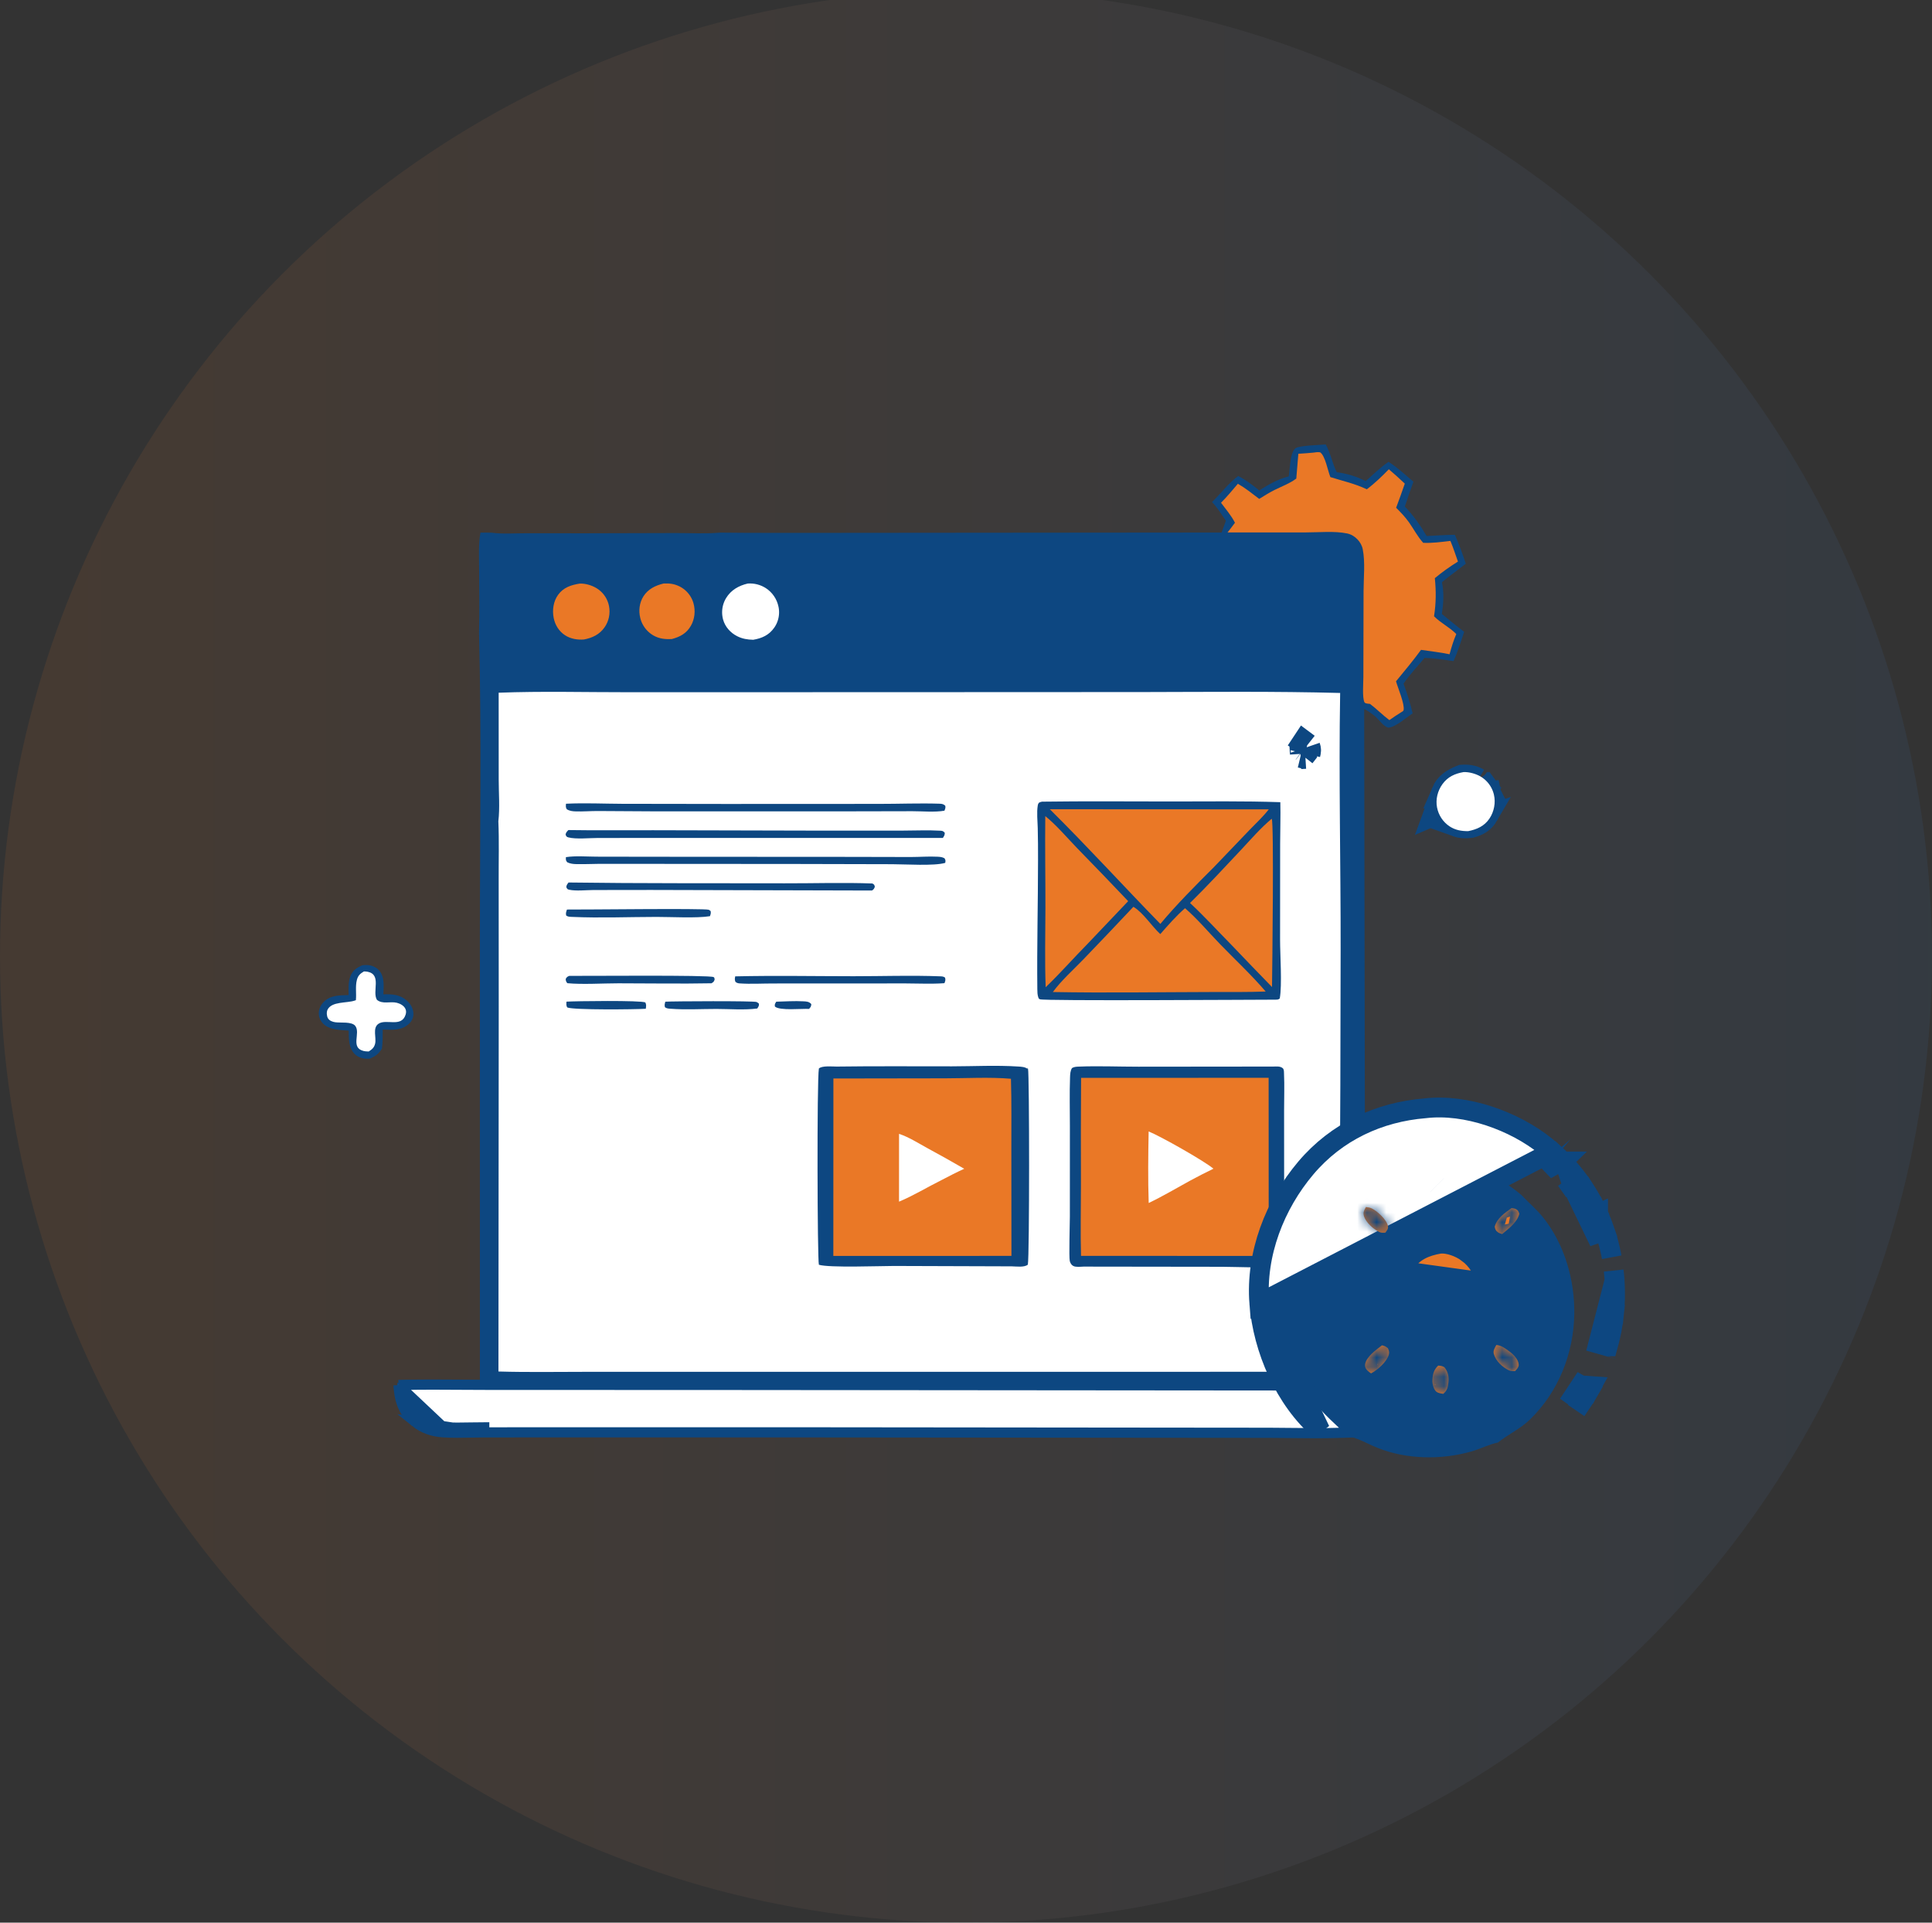
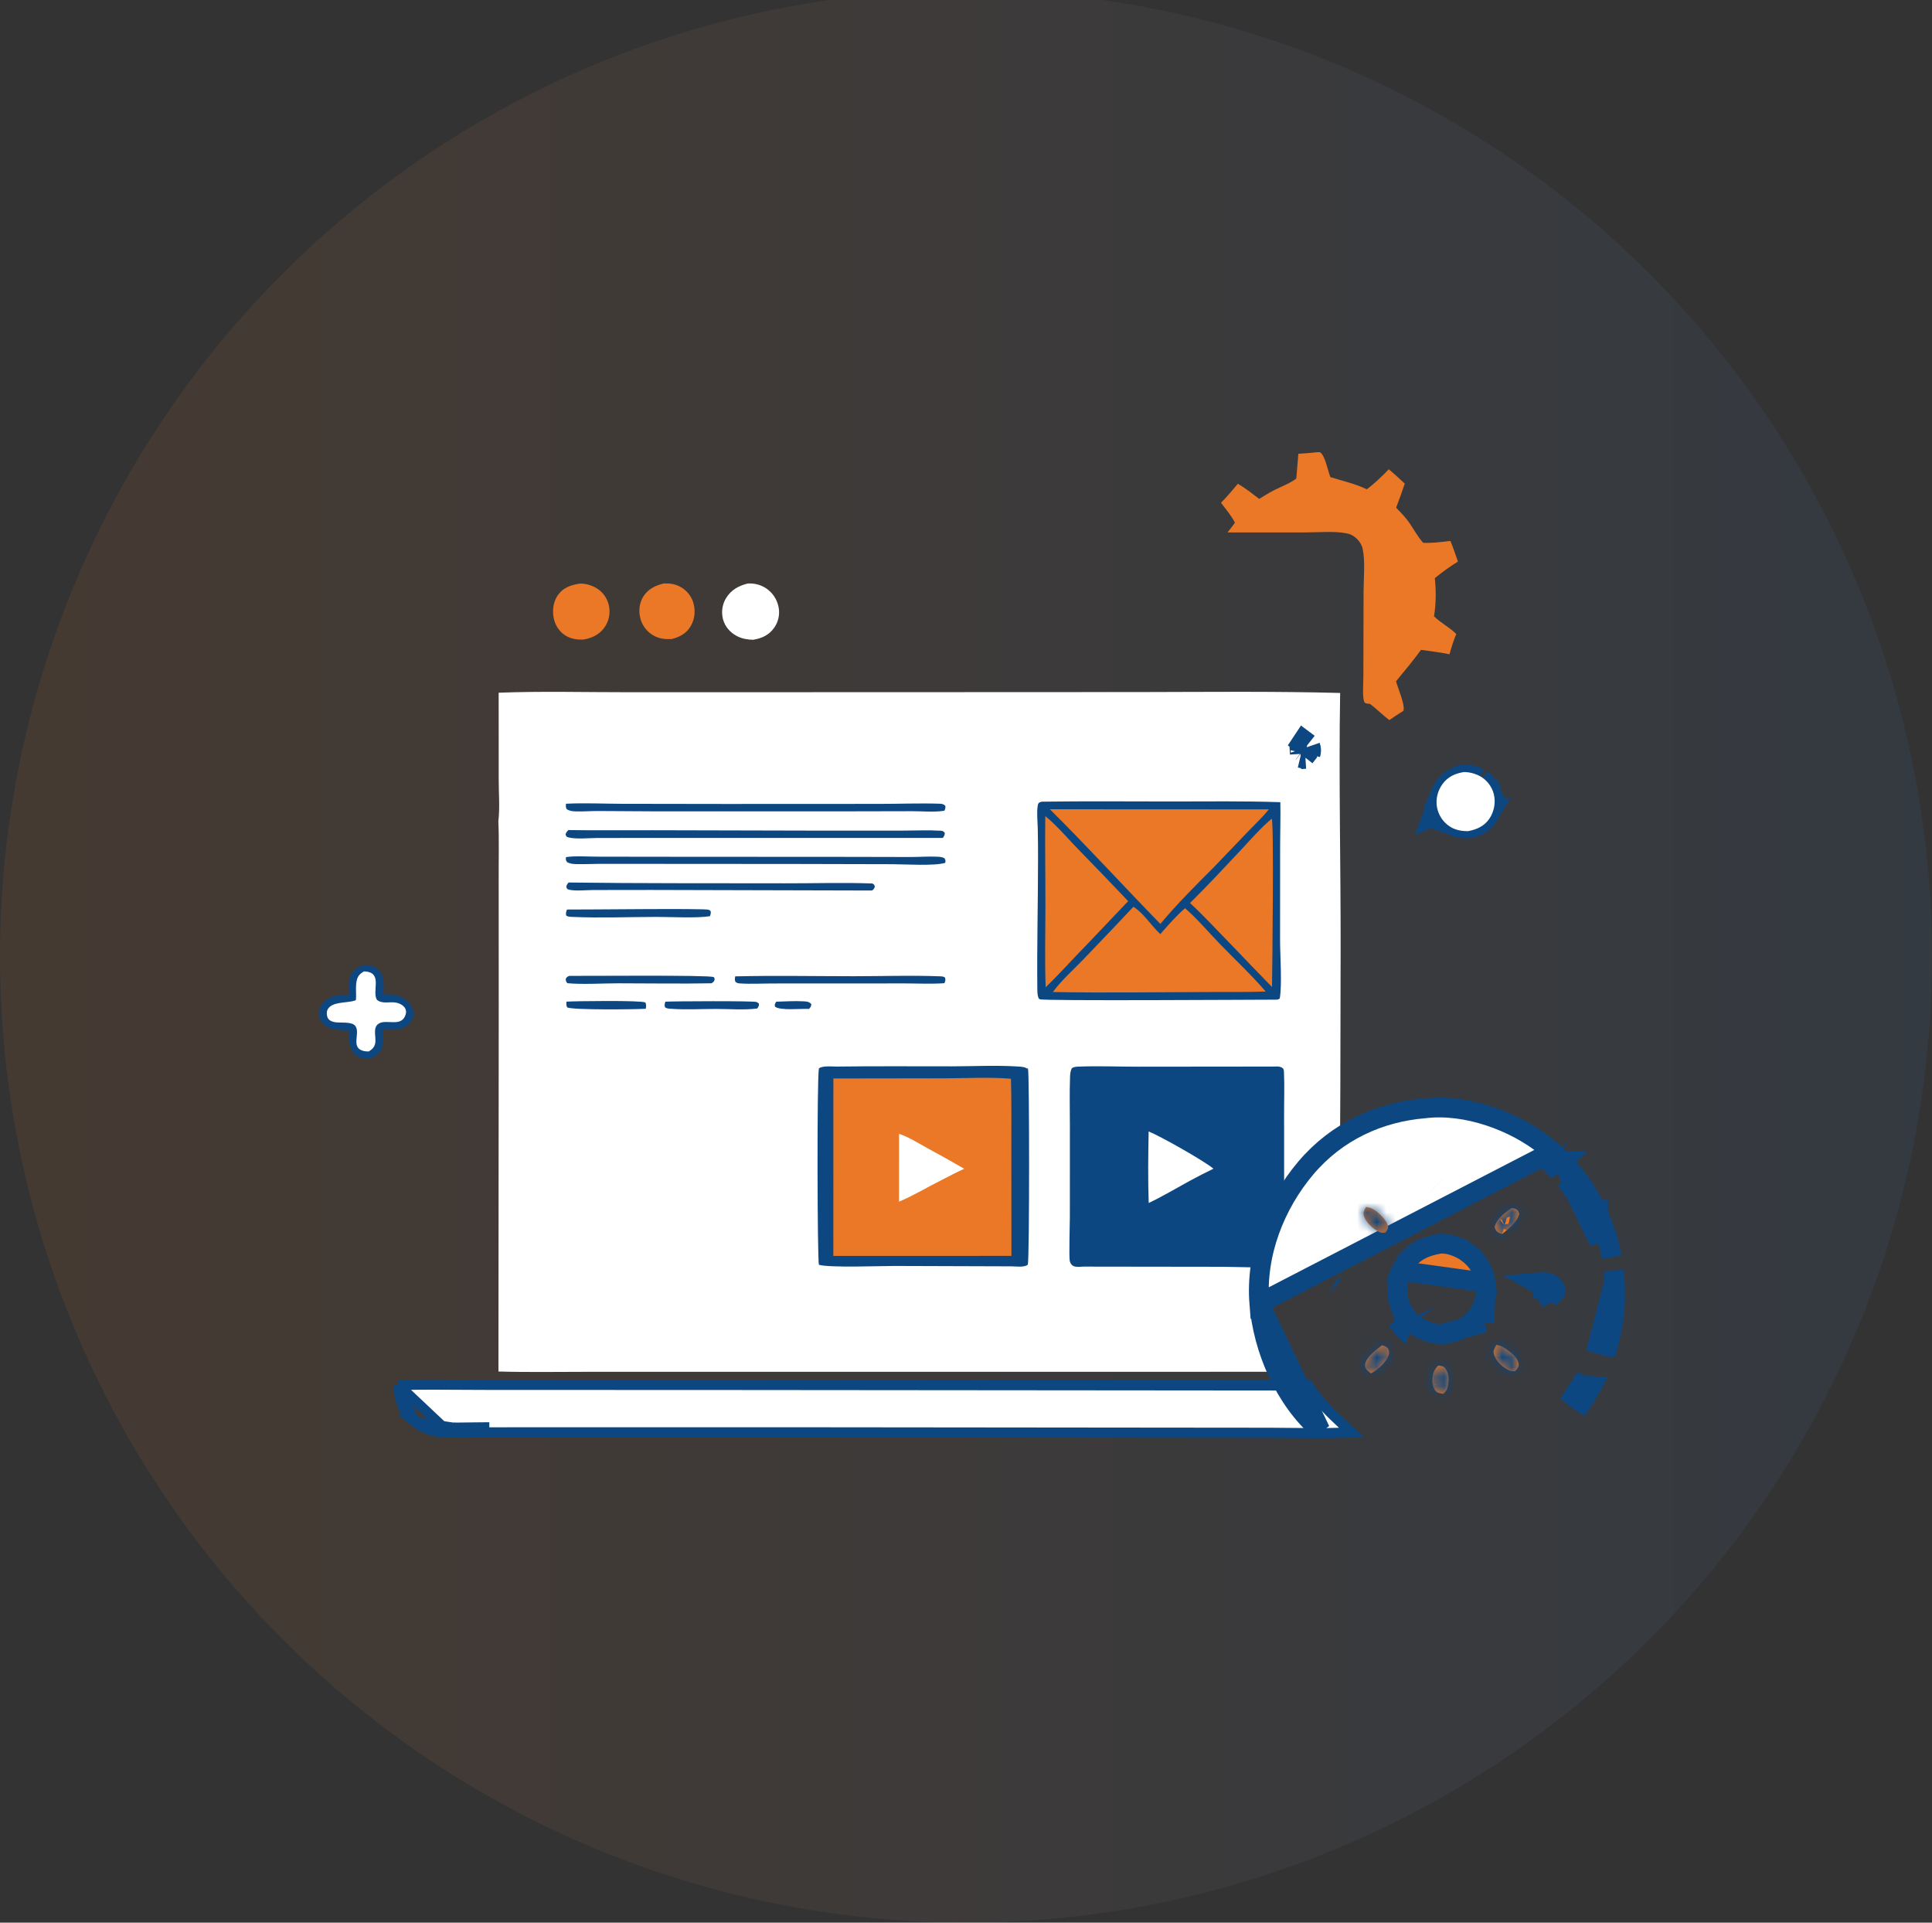
<svg xmlns="http://www.w3.org/2000/svg" width="200" height="199" viewBox="0 0 200 199" fill="none">
  <rect x="0" y="0" width="200" height="199" fill="#333333" stroke="none" />
  <circle cx="100" cy="99" r="100" fill="url(#paint0_linear_213_12649)" fill-opacity="0.1" />
  <path d="M37.522 99.907C37.692 99.894 37.865 99.88 38.036 99.888C38.459 99.907 38.935 100.1 39.222 100.417C39.835 101.093 39.717 102.081 39.685 102.918C40.59 102.883 41.428 102.944 42.137 103.584C42.513 103.923 42.785 104.403 42.798 104.917C42.807 105.299 42.65 105.661 42.378 105.927C41.587 106.7 40.624 106.592 39.62 106.568C39.618 107.232 39.622 107.89 39.536 108.55C39.165 109.098 38.905 109.3 38.297 109.575C38.244 109.578 38.191 109.583 38.137 109.586C37.646 109.609 37.091 109.465 36.734 109.113C36.09 108.479 36.104 107.508 36.102 106.672C35.285 106.603 34.264 106.619 33.597 106.083C33.256 105.808 33.024 105.401 33.002 104.959C32.98 104.524 33.156 104.094 33.446 103.774C34.146 103 35.127 103.019 36.085 102.995C36.085 102.341 36.035 101.634 36.284 101.016C36.525 100.416 36.95 100.151 37.522 99.907Z" fill="#0D4781" />
  <path d="M37.674 100.547C37.806 100.552 37.944 100.556 38.074 100.584C39.536 100.897 38.503 102.64 39.02 103.488C39.61 103.973 40.391 103.622 41.08 103.793C41.419 103.877 41.791 104.073 41.957 104.396C42.063 104.601 42.054 104.815 41.986 105.029C41.548 106.4 39.94 105.397 39.151 105.987C38.553 106.434 38.977 107.396 38.833 108.017C38.737 108.43 38.511 108.618 38.165 108.835C37.983 108.826 37.792 108.822 37.615 108.775C36.252 108.42 37.351 106.926 36.778 106.186C36.416 105.719 35.269 105.888 34.712 105.808C34.422 105.767 34.101 105.656 33.946 105.388C33.815 105.162 33.789 104.754 33.904 104.515C34.334 103.624 35.914 103.852 36.741 103.559C36.775 103.547 36.808 103.534 36.841 103.522C36.911 102.831 36.768 102.097 36.946 101.422C37.067 100.969 37.282 100.781 37.674 100.547Z" fill="white" />
  <path d="M153.764 81.118L153.763 81.117C153.731 81.082 153.697 81.047 153.663 81.013C153.629 80.979 153.594 80.946 153.558 80.913C153.522 80.881 153.485 80.85 153.448 80.819C153.41 80.788 153.371 80.758 153.332 80.729L153.764 81.118ZM153.764 81.118C153.796 81.154 153.827 81.19 153.858 81.228L153.858 81.228M153.764 81.118L153.858 81.228M153.858 81.228C153.889 81.266 153.919 81.304 153.948 81.343L154.792 80.718L153.947 81.342C153.976 81.381 154.004 81.421 154.031 81.461C154.057 81.501 154.083 81.542 154.107 81.584L154.108 81.584M153.858 81.228L154.108 81.584M154.108 81.584C154.133 81.626 154.156 81.668 154.179 81.711L154.179 81.712M154.108 81.584L154.179 81.712M154.179 81.712C154.202 81.754 154.223 81.797 154.243 81.84L154.244 81.841M154.179 81.712L154.244 81.841M154.244 81.841C154.264 81.885 154.283 81.928 154.301 81.973L154.302 81.975M154.244 81.841L154.302 81.975M154.302 81.975C154.32 82.019 154.337 82.064 154.353 82.109L155.345 81.762M154.302 81.975L155.345 81.762M155.345 81.762L154.353 82.109C154.369 82.154 154.383 82.2 154.397 82.246M155.345 81.762L154.397 82.246M150.805 85.574L150.805 85.574C151.237 85.728 151.694 85.749 152.269 85.68C153.133 85.45 153.667 85.1 154.06 84.425L150.805 85.574ZM150.805 85.574C150.137 85.335 149.572 84.778 149.266 84.069L148.301 84.486M150.805 85.574L148.301 84.486M148.301 84.486L149.266 84.069C148.961 83.364 148.951 82.594 149.243 81.916L148.301 84.486ZM154.397 82.246C154.593 82.921 154.46 83.738 154.06 84.425L154.397 82.246ZM153.09 80.57L153.092 80.57L149.243 81.916C149.604 81.079 150.244 80.627 151.294 80.206C151.949 80.159 152.46 80.236 152.966 80.5C153.008 80.522 153.049 80.545 153.09 80.57Z" fill="#0D4781" stroke="#0D4781" stroke-width="2.102" />
  <path d="M151.509 79.915C152.087 79.892 152.773 80.084 153.268 80.373C153.311 80.398 153.353 80.425 153.394 80.452C153.436 80.479 153.477 80.508 153.517 80.537C153.557 80.566 153.597 80.597 153.635 80.628C153.674 80.66 153.712 80.692 153.749 80.725C153.786 80.758 153.822 80.793 153.857 80.828C153.893 80.863 153.927 80.899 153.96 80.936C153.994 80.973 154.026 81.01 154.058 81.049C154.089 81.087 154.12 81.127 154.149 81.167C154.179 81.207 154.208 81.248 154.235 81.289C154.263 81.331 154.289 81.373 154.314 81.415C154.34 81.458 154.364 81.502 154.387 81.546C154.41 81.59 154.432 81.634 154.453 81.68C154.474 81.725 154.494 81.77 154.513 81.817C154.531 81.863 154.548 81.909 154.565 81.956C154.581 82.003 154.596 82.051 154.61 82.099C154.624 82.147 154.636 82.195 154.648 82.243C154.848 83.074 154.668 84.01 154.192 84.718C153.656 85.519 152.891 85.845 151.982 86.028C151.282 86.03 150.651 85.922 150.055 85.53C149.972 85.474 149.891 85.414 149.814 85.351C149.737 85.287 149.662 85.22 149.592 85.148C149.521 85.077 149.454 85.003 149.39 84.925C149.327 84.848 149.268 84.767 149.212 84.683C149.157 84.6 149.106 84.514 149.059 84.425C149.012 84.336 148.97 84.246 148.932 84.153C148.894 84.06 148.861 83.965 148.833 83.869C148.804 83.773 148.78 83.675 148.762 83.577C148.598 82.742 148.822 81.857 149.316 81.17C149.869 80.401 150.606 80.072 151.509 79.915Z" fill="white" />
-   <path d="M133.409 49.309C133.535 48.606 133.534 46.778 134.129 46.386C134.566 46.1 136.627 46.07 137.238 46C137.744 46.896 137.915 47.943 138.375 48.867C139.496 49.043 140.368 49.286 141.376 49.799C142.15 49.12 142.888 48.384 143.739 47.801C144.653 48.376 145.49 49.161 146.316 49.858C146.012 50.712 145.716 51.569 145.429 52.429C146.336 53.378 147.019 54.357 147.687 55.483C148.655 55.446 149.642 55.352 150.607 55.355C151.045 56.33 151.398 57.33 151.737 58.344C150.927 58.998 150.063 59.585 149.272 60.262C149.499 61.399 149.429 62.408 149.262 63.551C150.028 64.168 150.785 64.809 151.572 65.399C151.232 66.417 150.914 67.449 150.471 68.428C149.484 68.302 148.457 68.111 147.464 68.102C146.76 68.967 145.906 69.839 145.296 70.765C145.667 71.778 145.989 72.786 146.237 73.837C145.592 74.26 144.44 75.287 143.704 75.315C143.199 75.173 142.749 74.479 142.344 74.136C141.994 73.84 141.623 73.599 141.22 73.381L141.299 121.655C144.953 119.967 149.108 119.636 152.924 121.028C154.624 121.647 156.123 122.534 157.507 123.698L157.614 123.811C158.32 124.549 159.08 125.185 159.726 125.99C161.944 128.754 163.019 132.466 162.97 135.978C162.914 140.067 161.33 144.086 158.362 146.943C157.347 147.92 156.132 148.455 155.057 149.311C154.148 149.494 153.219 149.978 152.314 150.235C149.199 151.122 145.6 151.069 142.578 149.85C141.186 149.289 140.166 148.551 138.598 148.555L46.345 148.484C44.823 148.475 43.613 148.252 42.506 147.113C41.395 145.969 41.093 144.682 41.128 143.131C43.97 143.031 46.835 143.111 49.68 143.109L49.677 97.135C49.676 86.588 49.858 76.01 49.588 65.467C49.655 63.316 49.605 61.153 49.599 59.001C49.596 57.726 49.516 56.392 49.734 55.134C50.12 55.118 50.507 55.132 50.893 55.139C52.023 55.289 53.273 55.194 54.416 55.195L60.74 55.198L69.928 55.173C71.449 55.168 73.043 55.264 74.555 55.129C78.284 55.179 82.017 55.144 85.747 55.156L126.456 55.119L126.904 53.902C126.453 53.258 126.02 52.527 125.469 51.966C126.382 51.082 127.153 50.027 128.178 49.269C128.981 49.676 129.661 50.196 130.357 50.764C131.338 50.141 132.277 49.602 133.409 49.309Z" fill="#0D4781" />
  <path d="M68.706 60.394C69.305 60.367 69.807 60.429 70.351 60.7C70.394 60.721 70.437 60.745 70.479 60.769C70.522 60.793 70.563 60.818 70.604 60.844C70.645 60.87 70.685 60.898 70.725 60.926C70.764 60.954 70.803 60.984 70.841 61.014C70.879 61.044 70.916 61.076 70.953 61.108C70.989 61.14 71.024 61.174 71.059 61.208C71.094 61.242 71.127 61.277 71.16 61.313C71.193 61.349 71.225 61.385 71.256 61.423C71.287 61.461 71.316 61.499 71.345 61.538C71.374 61.577 71.402 61.617 71.429 61.657C71.456 61.698 71.481 61.739 71.506 61.781C71.531 61.823 71.555 61.865 71.577 61.909C71.599 61.952 71.621 61.995 71.641 62.04C71.661 62.084 71.68 62.129 71.698 62.174C71.716 62.219 71.733 62.265 71.748 62.311C71.764 62.357 71.778 62.403 71.791 62.45C72.008 63.217 71.919 64.076 71.522 64.77C71.066 65.565 70.392 65.923 69.54 66.146C68.856 66.175 68.258 66.121 67.65 65.779C67.608 65.755 67.566 65.73 67.525 65.703C67.484 65.677 67.444 65.65 67.404 65.621C67.364 65.593 67.325 65.564 67.287 65.533C67.249 65.503 67.211 65.472 67.175 65.439C67.138 65.407 67.102 65.374 67.067 65.34C67.032 65.306 66.998 65.271 66.965 65.235C66.932 65.2 66.9 65.163 66.868 65.125C66.837 65.088 66.807 65.05 66.777 65.011C66.748 64.972 66.72 64.932 66.692 64.892C66.665 64.851 66.639 64.81 66.614 64.768C66.588 64.727 66.564 64.684 66.541 64.641C66.518 64.598 66.496 64.555 66.475 64.511C66.454 64.467 66.435 64.422 66.416 64.377C66.397 64.332 66.38 64.286 66.364 64.24C66.347 64.194 66.332 64.148 66.319 64.101C66.305 64.054 66.292 64.007 66.28 63.96C66.092 63.213 66.19 62.382 66.606 61.727C67.095 60.958 67.851 60.601 68.706 60.394Z" fill="#EA7826" />
  <path d="M77.408 60.399C77.49 60.393 77.572 60.391 77.653 60.391C77.735 60.392 77.817 60.395 77.899 60.403C77.98 60.41 78.061 60.42 78.142 60.434C78.223 60.448 78.303 60.465 78.382 60.485C78.461 60.505 78.54 60.528 78.617 60.555C78.695 60.581 78.771 60.611 78.846 60.643C78.921 60.676 78.995 60.711 79.067 60.75C79.139 60.788 79.21 60.83 79.279 60.874C79.362 60.928 79.442 60.986 79.52 61.048C79.597 61.11 79.671 61.176 79.742 61.245C79.813 61.315 79.881 61.387 79.944 61.463C80.008 61.539 80.068 61.618 80.124 61.7C80.18 61.782 80.232 61.867 80.28 61.954C80.327 62.041 80.371 62.13 80.409 62.221C80.448 62.313 80.483 62.406 80.512 62.5C80.542 62.595 80.567 62.691 80.587 62.788C80.597 62.835 80.606 62.882 80.614 62.929C80.621 62.976 80.628 63.023 80.633 63.071C80.638 63.118 80.642 63.166 80.645 63.214C80.648 63.261 80.649 63.309 80.649 63.357C80.65 63.405 80.649 63.452 80.647 63.5C80.644 63.548 80.641 63.596 80.636 63.643C80.632 63.691 80.626 63.738 80.619 63.785C80.612 63.833 80.604 63.88 80.594 63.926C80.585 63.973 80.574 64.02 80.562 64.066C80.55 64.112 80.537 64.158 80.523 64.204C80.509 64.249 80.493 64.295 80.477 64.34C80.46 64.384 80.443 64.429 80.424 64.472C80.405 64.516 80.385 64.56 80.364 64.603C80.343 64.645 80.32 64.688 80.297 64.73C80.274 64.771 80.25 64.812 80.224 64.853C80.199 64.893 80.173 64.933 80.145 64.972C79.607 65.742 78.865 66.07 77.97 66.219C77.375 66.204 76.851 66.122 76.311 65.849C75.619 65.499 75.067 64.888 74.856 64.134C74.844 64.087 74.832 64.04 74.821 63.993C74.811 63.946 74.802 63.899 74.794 63.851C74.786 63.803 74.779 63.755 74.773 63.708C74.767 63.66 74.763 63.611 74.76 63.563C74.757 63.515 74.755 63.467 74.754 63.419C74.753 63.37 74.754 63.322 74.756 63.274C74.757 63.225 74.76 63.177 74.764 63.129C74.769 63.081 74.774 63.033 74.781 62.985C74.787 62.937 74.795 62.89 74.804 62.842C74.813 62.795 74.824 62.748 74.835 62.701C74.847 62.654 74.859 62.607 74.873 62.561C74.887 62.515 74.902 62.469 74.918 62.423C74.934 62.378 74.952 62.333 74.97 62.288C74.989 62.243 75.008 62.199 75.029 62.156C75.05 62.112 75.072 62.069 75.095 62.026C75.118 61.984 75.142 61.942 75.167 61.901C75.67 61.069 76.483 60.614 77.408 60.399Z" fill="white" />
  <path d="M60.024 60.403C60.6 60.385 61.259 60.579 61.749 60.878C61.791 60.903 61.832 60.929 61.872 60.957C61.913 60.984 61.952 61.013 61.991 61.042C62.03 61.071 62.068 61.102 62.105 61.133C62.143 61.165 62.179 61.197 62.215 61.23C62.251 61.264 62.285 61.298 62.319 61.333C62.353 61.368 62.386 61.404 62.418 61.441C62.45 61.478 62.48 61.516 62.51 61.555C62.54 61.593 62.569 61.633 62.597 61.673C62.625 61.713 62.652 61.753 62.677 61.795C62.703 61.836 62.728 61.879 62.751 61.921C62.774 61.964 62.797 62.007 62.818 62.051C62.839 62.095 62.859 62.14 62.878 62.185C62.897 62.23 62.914 62.275 62.931 62.321C62.947 62.367 62.963 62.413 62.977 62.46C62.991 62.507 63.003 62.554 63.015 62.601C63.026 62.649 63.037 62.697 63.046 62.744C63.064 62.839 63.077 62.934 63.086 63.029C63.095 63.125 63.099 63.221 63.098 63.316C63.097 63.413 63.092 63.508 63.081 63.604C63.071 63.699 63.056 63.794 63.036 63.888C63.016 63.981 62.991 64.074 62.962 64.166C62.933 64.257 62.9 64.347 62.861 64.435C62.823 64.523 62.781 64.609 62.734 64.693C62.687 64.777 62.636 64.858 62.581 64.936C62.063 65.675 61.318 66.025 60.453 66.189C59.773 66.243 59.065 66.127 58.488 65.748C57.863 65.338 57.463 64.694 57.318 63.966C57.155 63.148 57.282 62.239 57.782 61.556C58.341 60.791 59.134 60.546 60.024 60.403Z" fill="#EA7826" />
  <path d="M135.946 46.85C136.194 46.81 136.403 46.781 136.656 46.815C137.189 47.164 137.446 48.718 137.721 49.383C139.035 49.798 140.221 50.041 141.489 50.644C142.316 50.028 143.053 49.308 143.772 48.572C144.336 49.055 144.887 49.544 145.424 50.057C145.137 50.894 144.838 51.726 144.527 52.554C145.003 53.032 145.472 53.516 145.861 54.068C146.353 54.767 146.753 55.551 147.33 56.184C148.272 56.23 149.213 56.093 150.147 55.988C150.437 56.689 150.676 57.411 150.926 58.127C150.101 58.634 149.28 59.222 148.534 59.84C148.669 61.21 148.664 62.423 148.451 63.787C149.153 64.499 150.068 64.924 150.754 65.626C150.462 66.308 150.25 67.005 150.056 67.72C149.091 67.512 148.081 67.415 147.104 67.263C146.282 68.39 145.398 69.441 144.515 70.518C144.702 71.188 145.424 72.874 145.302 73.489C145.278 73.615 145.173 73.641 145.074 73.707C144.646 73.963 144.238 74.254 143.826 74.535C143.124 74.014 142.519 73.378 141.816 72.855C141.678 72.84 141.32 72.833 141.249 72.69C141.008 72.203 141.135 70.691 141.135 70.089L141.156 61.184C141.159 59.82 141.338 58.177 141.069 56.842C140.989 56.445 140.785 56.094 140.501 55.806C140.201 55.502 139.862 55.299 139.441 55.213C138.141 54.946 136.553 55.107 135.222 55.107L127.076 55.108C127.341 54.781 127.591 54.443 127.842 54.106C127.472 53.367 126.891 52.701 126.399 52.038C127.016 51.417 127.579 50.74 128.145 50.072C128.932 50.525 129.633 51.089 130.354 51.639C130.864 51.324 131.377 50.997 131.913 50.728C132.675 50.346 133.507 50.048 134.192 49.535L134.405 46.966C134.918 46.947 135.434 46.892 135.946 46.85Z" fill="#EA7826" />
  <path d="M41.245 143.351L41.815 143.34C43.896 143.301 45.989 143.315 48.073 143.329C49.153 143.336 50.23 143.343 51.302 143.343L51.302 143.343L71.095 143.344H71.095L135.135 143.4L135.414 143.4L135.57 143.63C136.552 145.08 137.653 146.181 138.967 147.396L139.909 148.267L138.627 148.307C136.98 148.359 135.316 148.34 133.668 148.32C132.903 148.311 132.141 148.302 131.386 148.301C131.386 148.301 131.386 148.301 131.386 148.301L118.763 148.289L83.748 148.254H83.748L58.187 148.252H58.187L50.129 148.258L50.129 148.258M41.245 143.351L45.886 147.724C46.847 147.789 47.831 147.77 48.809 147.751C49.251 147.742 49.692 147.733 50.129 147.733L50.129 148.258M41.245 143.351L41.302 143.918M41.245 143.351L41.302 143.918M50.129 148.258C49.713 148.259 49.283 148.267 48.847 148.276C47.858 148.295 46.835 148.315 45.851 148.249L45.851 148.249C44.812 148.178 43.827 147.867 42.974 147.179L50.129 148.258ZM41.302 143.918C41.432 145.209 41.894 146.307 42.974 147.179L41.302 143.918Z" fill="white" stroke="#0D4781" stroke-width="1.051" />
  <path d="M51.622 71.699C56.086 71.529 60.6 71.653 65.07 71.649L90.616 71.644L118.291 71.632C125.098 71.62 131.928 71.543 138.732 71.725C138.579 80.576 138.796 89.446 138.782 98.299L138.752 112.349C138.744 115.393 138.68 118.448 138.804 121.49C135.097 123.865 132.584 127.104 131.633 131.481C130.877 134.956 131.477 138.864 133.162 141.986L79.158 141.991L61.051 141.989C57.906 141.985 54.742 142.051 51.599 141.957L51.629 104.208L51.623 91.088C51.614 89.067 51.678 87.025 51.589 85.008C51.755 83.618 51.626 82.082 51.626 80.673L51.622 71.699Z" fill="white" />
  <path d="M80.359 103.68C81.293 103.656 82.253 103.589 83.185 103.642C83.52 103.66 83.754 103.672 83.986 103.93C83.965 104.197 83.927 104.219 83.755 104.429C83.017 104.38 80.704 104.635 80.218 104.18C80.178 103.925 80.232 103.896 80.359 103.68Z" fill="#0D4781" />
  <path d="M58.64 103.676C59.486 103.616 66.407 103.527 66.809 103.76C66.924 104.021 66.885 104.134 66.852 104.413C65.73 104.484 59.433 104.55 58.733 104.281C58.594 104.09 58.63 103.9 58.64 103.676Z" fill="#0D4781" />
  <path d="M68.874 103.679C69.675 103.629 78.048 103.585 78.329 103.714C78.414 103.753 78.482 103.822 78.558 103.876C78.597 104.114 78.513 104.18 78.395 104.384C77.049 104.561 75.534 104.431 74.171 104.431C72.604 104.43 70.958 104.529 69.399 104.409C69.184 104.393 69.017 104.386 68.836 104.255C68.77 104.014 68.815 103.918 68.874 103.679Z" fill="#0D4781" />
  <path d="M58.691 94.142C60.201 94.162 72.99 94 73.376 94.166C73.447 94.197 73.502 94.255 73.565 94.3C73.608 94.532 73.567 94.61 73.494 94.83C72.124 95.052 69.464 94.903 67.967 94.905C65.078 94.909 62.131 95.032 59.248 94.904C59.003 94.893 58.815 94.905 58.614 94.766C58.545 94.532 58.619 94.363 58.691 94.142Z" fill="#0D4781" />
  <path d="M58.932 101.008C60.628 101.024 73.481 100.904 73.874 101.133C73.976 101.193 73.959 101.286 73.979 101.392C73.886 101.633 73.873 101.636 73.652 101.774C70.443 101.837 67.221 101.777 64.011 101.777C62.4 101.777 60.267 101.915 58.732 101.766C58.59 101.585 58.583 101.559 58.56 101.329C58.69 101.113 58.7 101.106 58.932 101.008Z" fill="#0D4781" />
  <path d="M76.11 101.058C80.184 100.963 84.278 101.042 88.354 101.044C91.341 101.045 94.365 100.938 97.345 101.054C97.538 101.061 97.671 101.069 97.832 101.189C97.902 101.451 97.856 101.511 97.771 101.761C97.734 101.765 97.698 101.77 97.661 101.772C96.388 101.857 95.077 101.792 93.802 101.789L86.964 101.79L79.981 101.795C78.863 101.796 77.694 101.865 76.581 101.788C76.391 101.775 76.274 101.744 76.129 101.622C76.046 101.376 76.061 101.317 76.11 101.058Z" fill="#0D4781" />
  <path d="M58.853 91.343C66.309 91.446 73.777 91.407 81.233 91.427C84.248 91.436 87.3 91.331 90.311 91.445C90.51 91.564 90.499 91.557 90.564 91.781C90.477 92.007 90.466 92.031 90.271 92.173L67.389 92.114L61.436 92.122C60.67 92.123 59.641 92.248 58.902 92.088C58.718 92.048 58.707 91.979 58.624 91.828C58.636 91.609 58.728 91.513 58.853 91.343Z" fill="#0D4781" />
  <path d="M58.583 88.719C59.587 88.564 60.728 88.667 61.749 88.669L67.728 88.679L87.923 88.691L94.294 88.705C95.21 88.704 96.146 88.627 97.06 88.675C97.33 88.69 97.534 88.705 97.773 88.836C97.902 89.05 97.886 89.06 97.851 89.311C96.719 89.65 93.704 89.451 92.363 89.449L82.175 89.425L62.652 89.412C61.663 89.403 60.673 89.459 59.685 89.44C59.341 89.433 59.031 89.402 58.719 89.249C58.547 89.035 58.58 88.985 58.583 88.719Z" fill="#0D4781" />
  <path d="M58.593 83.192C58.621 83.191 58.649 83.189 58.676 83.187C60.564 83.099 62.498 83.19 64.39 83.198L75.139 83.214L90.929 83.207C93.038 83.21 95.17 83.12 97.275 83.188C97.519 83.196 97.67 83.227 97.856 83.399C97.897 83.631 97.85 83.697 97.767 83.912C96.745 84.089 95.496 83.962 94.451 83.964L87.156 83.979L67.663 83.978L61.855 83.944C61.107 83.945 60.355 84.007 59.609 83.984C59.264 83.973 58.961 83.943 58.667 83.755C58.544 83.526 58.574 83.446 58.593 83.192Z" fill="#0D4781" />
  <path d="M58.837 85.915C61.766 85.963 64.701 85.924 67.631 85.933L85.625 85.976L93.457 85.972C94.732 85.972 96.047 85.906 97.319 85.981C97.573 85.996 97.635 86.01 97.804 86.202C97.795 86.461 97.742 86.515 97.606 86.728L68.675 86.73L61.879 86.735C61.023 86.735 59.629 86.88 58.849 86.677C58.641 86.623 58.636 86.573 58.548 86.395C58.572 86.176 58.694 86.07 58.837 85.915Z" fill="#0D4781" />
  <path d="M135.112 78C134.95 78.01 134.788 78.019 134.625 78.027M135.112 78C135.119 77.969 135.126 77.941 135.133 77.915C135.183 77.712 135.203 77.632 135.122 77.394M135.112 78L134.719 77.906L134.625 78.027M135.112 78L135.076 77.452L135.122 77.394M134.625 78.027L135.07 77.355C135.086 77.367 135.104 77.38 135.122 77.394M134.625 78.027L135.122 77.394" fill="#0D4781" stroke="#0D4781" stroke-width="3.152" />
  <path d="M58.785 110.441C59.802 110.371 60.861 110.427 61.882 110.427L67.728 110.426L75.317 110.422C76.609 110.421 77.923 110.373 79.214 110.431C79.518 110.445 79.825 110.464 80.1 110.606C80.111 110.642 80.124 110.678 80.134 110.715C80.385 111.584 80.217 117.374 80.216 118.637C80.215 122.556 80.368 126.524 80.223 130.438C80.215 130.656 80.193 130.781 80.085 130.968C79.189 131.1 78.153 131.011 77.242 131.012L71.477 131.016L63.351 131.023C61.862 131.023 60.273 131.13 58.796 130.93C58.69 130.635 58.669 130.335 58.659 130.024C58.546 126.422 58.672 122.774 58.674 119.167C58.675 117.589 58.496 111.432 58.785 110.441Z" fill="white" />
  <path d="M69.651 117.828C70.406 117.119 71.18 116.531 72.262 116.479C73.12 116.438 74.015 116.755 74.632 117.357C75.256 117.965 75.553 118.847 75.544 119.707C75.521 121.967 73.508 123.687 72.005 125.118C71.259 125.807 70.472 126.448 69.645 127.04C69.635 127.033 69.625 127.026 69.616 127.019C67.581 125.512 64.156 122.732 63.806 120.112C63.692 119.261 63.913 118.341 64.448 117.661C65.016 116.938 65.835 116.599 66.721 116.472C68.003 116.541 68.733 116.964 69.651 117.828Z" fill="white" />
  <path d="M86.597 110.395C90.577 110.34 94.562 110.375 98.543 110.371C100.804 110.368 103.15 110.242 105.401 110.391C105.721 110.412 106.13 110.426 106.369 110.639L106.404 110.626L106.376 110.51L106.327 110.665L106.418 110.599C106.568 111.141 106.577 130.075 106.402 130.898C106.04 131.203 105.205 131.081 104.743 131.073L92.537 131.033C91.112 131.035 85.823 131.235 84.771 130.909C84.613 130.433 84.558 111.839 84.771 110.595C85.101 110.286 86.141 110.394 86.597 110.395Z" fill="#0D4781" />
  <path d="M86.273 111.629L97.832 111.611C100.077 111.608 102.418 111.468 104.653 111.656C104.726 114.084 104.69 116.522 104.694 118.951L104.704 129.991L86.266 129.997L86.273 111.629Z" fill="#EA7826" />
  <path d="M93.069 117.359C94.049 117.679 95.047 118.312 95.952 118.81C97.251 119.512 98.54 120.234 99.817 120.973C99.019 121.335 98.246 121.738 97.469 122.143C95.996 122.873 94.587 123.744 93.067 124.377L93.069 117.359Z" fill="white" />
  <path d="M131.818 110.394C132.141 110.388 132.526 110.34 132.788 110.564C132.929 110.684 132.912 110.92 132.92 111.095C132.979 112.369 132.927 113.669 132.929 114.945L132.933 122.557L132.918 127.523C132.917 128.494 132.964 129.497 132.886 130.463C132.868 130.699 132.869 130.877 132.701 131.059C131.416 131.291 127.989 131.122 126.521 131.119L112.16 131.1C111.858 131.109 111.38 131.178 111.103 131.033C110.907 130.93 110.792 130.729 110.743 130.52C110.645 130.103 110.752 126.643 110.752 125.929L110.755 116.533C110.756 114.867 110.708 113.182 110.77 111.517C110.782 111.185 110.793 110.84 110.972 110.551C111.189 110.418 111.429 110.409 111.678 110.399C113.722 110.318 115.798 110.409 117.846 110.408L131.818 110.394Z" fill="#0D4781" />
-   <path d="M111.913 111.563L131.328 111.558L131.337 129.997L111.907 129.987C111.839 127.571 111.9 125.135 111.899 122.718C111.885 118.999 111.89 115.281 111.913 111.563Z" fill="#EA7826" />
  <path d="M118.908 117.111C120.14 117.607 124.608 120.129 125.617 120.966C124.792 121.361 123.985 121.783 123.179 122.215C121.761 122.989 120.374 123.821 118.913 124.516C118.83 122.055 118.86 119.573 118.908 117.111Z" fill="white" />
  <path d="M107.86 82.977C112.308 82.915 116.762 82.955 121.21 82.957C124.979 82.957 128.774 82.9 132.539 83.03C132.576 84.468 132.521 85.918 132.52 87.358L132.513 97.244C132.51 98.835 132.735 101.93 132.479 103.35C132.306 103.482 132.25 103.462 132.028 103.471C129.564 103.475 108.086 103.613 107.662 103.432C107.524 103.373 107.534 103.362 107.487 103.237C107.39 102.973 107.387 102.66 107.384 102.381C107.336 97.928 107.456 93.462 107.457 89.007C107.462 87.907 107.452 86.807 107.427 85.708C107.409 84.959 107.308 84.107 107.429 83.37C107.445 83.273 107.455 83.241 107.507 83.147C107.573 83.027 107.737 83.017 107.86 82.977Z" fill="#0D4781" />
  <path d="M131.648 84.745C131.893 85.076 131.705 100.26 131.678 102.162C130.273 100.719 128.875 99.269 127.486 97.811C126.058 96.361 124.679 94.852 123.192 93.463C124.994 91.689 126.737 89.811 128.469 87.967C129.497 86.874 130.491 85.704 131.648 84.745Z" fill="#EA7826" />
  <path d="M108.207 84.471C109.323 85.365 110.486 86.728 111.494 87.776C113.272 89.595 115.037 91.428 116.788 93.274L112.605 97.672C111.14 99.155 109.75 100.744 108.248 102.183C108.143 99.469 108.219 96.728 108.222 94.011C108.226 90.832 108.17 87.648 108.207 84.471Z" fill="#EA7826" />
  <path d="M117.33 93.857C118.376 94.495 119.199 95.839 120.113 96.683C120.931 95.75 121.739 94.823 122.675 94.003C123.966 95.122 125.135 96.519 126.327 97.75C127.893 99.367 129.563 100.919 131.024 102.629C129.145 102.698 127.261 102.676 125.381 102.679C119.922 102.691 114.449 102.78 108.992 102.68C109.887 101.464 111.091 100.395 112.143 99.307C113.883 97.501 115.612 95.684 117.33 93.857Z" fill="#EA7826" />
  <path d="M108.678 83.76L131.343 83.771C130.755 84.536 130.03 85.197 129.362 85.893L125.656 89.76C123.799 91.614 121.791 93.623 120.118 95.629C116.283 91.694 112.585 87.63 108.678 83.76Z" fill="#EA7826" />
  <path d="M165.433 125.636C165.368 125.493 165.302 125.35 165.233 125.209L164.311 125.655L165.233 125.209C165.165 125.068 165.095 124.927 165.023 124.788L165.023 124.787C164.951 124.648 164.877 124.509 164.802 124.372C164.727 124.234 164.65 124.097 164.572 123.961L164.572 123.961C164.493 123.825 164.413 123.69 164.332 123.557L164.331 123.556C164.249 123.423 164.166 123.29 164.081 123.158C164.081 123.158 164.081 123.158 164.081 123.158L163.22 123.713L165.158 127.719L166.128 127.389C166.077 127.24 166.025 127.091 165.971 126.944L165.97 126.943C165.916 126.796 165.86 126.649 165.802 126.504L165.802 126.503C165.744 126.357 165.684 126.212 165.623 126.067L165.623 126.067C165.561 125.922 165.498 125.779 165.433 125.636ZM165.433 125.636L164.5 126.059L165.433 125.635C165.433 125.635 165.433 125.636 165.433 125.636ZM166.535 128.743L166.535 128.743C166.575 128.895 166.613 129.048 166.649 129.201C166.685 129.354 166.719 129.508 166.752 129.662L166.535 128.743ZM166.535 128.743C166.496 128.591 166.454 128.439 166.411 128.288C166.367 128.137 166.322 127.986 166.275 127.836L166.535 128.743ZM167.141 132.501L167.141 132.502C167.152 132.666 167.162 132.831 167.169 132.995L167.169 132.996C167.177 133.161 167.182 133.325 167.185 133.49L167.185 133.491C167.189 133.655 167.19 133.82 167.189 133.985C167.189 134.15 167.186 134.314 167.181 134.479L167.181 134.48C167.176 134.644 167.17 134.809 167.161 134.973C167.152 135.138 167.141 135.303 167.128 135.467L167.128 135.468C167.115 135.632 167.101 135.796 167.084 135.96L166.065 135.855L167.084 135.96C167.067 136.124 167.048 136.288 167.027 136.451L167.027 136.452C167.006 136.615 166.983 136.778 166.958 136.941L166.958 136.941C166.933 137.104 166.906 137.267 166.878 137.429L166.877 137.43C166.849 137.592 166.818 137.753 166.785 137.914L166.785 137.915C166.752 138.077 166.717 138.238 166.68 138.398L166.68 138.399C166.643 138.559 166.605 138.719 166.564 138.878L166.564 138.879C166.523 139.039 166.48 139.198 166.436 139.356C166.435 139.356 166.435 139.356 166.435 139.357L165.45 139.078L167.141 132.501ZM167.141 132.501C167.129 132.337 167.116 132.173 167.101 132.009C167.085 131.846 167.068 131.684 167.049 131.521L167.141 132.501ZM163.639 143.386L164.527 143.897C164.445 144.039 164.361 144.181 164.276 144.321C164.191 144.461 164.103 144.601 164.014 144.739C163.926 144.877 163.835 145.014 163.743 145.15C163.743 145.15 163.743 145.15 163.743 145.15L162.895 144.575C162.808 144.704 162.719 144.832 162.628 144.959C162.538 145.086 162.446 145.211 162.352 145.335L163.639 143.386ZM163.639 143.386L164.527 143.897C164.609 143.754 164.689 143.611 164.767 143.466L163.639 143.386ZM130.364 134.903L130.364 134.903C129.962 129.781 131.982 124.671 135.181 120.891L135.181 120.891C138.364 117.129 142.744 115.106 147.516 114.715C151.784 114.211 156.784 116.034 160.015 118.641C160.137 118.738 160.257 118.838 160.376 118.938C160.376 118.938 160.376 118.939 160.377 118.939L159.715 119.72L130.364 134.903ZM130.364 134.903C130.733 139.614 132.997 144.884 136.668 148.04L130.364 134.903ZM160.731 119.246L160.73 119.245L161.316 121.255C161.216 121.146 161.114 121.038 161.011 120.932L161.747 120.219C161.746 120.219 161.746 120.219 161.746 120.219C161.637 120.106 161.527 119.996 161.416 119.886L161.415 119.886C161.304 119.776 161.191 119.668 161.077 119.562L160.377 120.31L161.077 119.562C160.963 119.455 160.847 119.35 160.731 119.246ZM162.383 120.909C162.28 120.792 162.175 120.676 162.069 120.561L162.974 123.342C162.891 123.22 162.806 123.098 162.719 122.977L163.552 122.381C163.552 122.38 163.552 122.38 163.551 122.38C163.46 122.253 163.367 122.127 163.273 122.002L163.273 122.001C163.179 121.877 163.083 121.753 162.985 121.63C162.888 121.508 162.789 121.386 162.688 121.266C162.588 121.146 162.487 121.027 162.384 120.91L162.383 120.909ZM166.843 130.125C166.815 129.971 166.784 129.816 166.752 129.662L166.843 130.125Z" fill="white" stroke="#0D4781" stroke-width="2.049" />
  <mask id="path-38-inside-1_213_12649" fill="white">
    <path d="M148.88 141.345C149.143 141.359 149.29 141.382 149.522 141.511C149.896 141.969 150.005 142.482 149.945 143.066C149.891 143.6 149.826 143.917 149.407 144.271C149.148 144.232 148.798 144.184 148.616 143.977C148.384 143.714 148.259 143.193 148.278 142.847C148.313 142.216 148.423 141.786 148.88 141.345Z" />
  </mask>
  <path d="M148.88 141.345C149.143 141.359 149.29 141.382 149.522 141.511C149.896 141.969 150.005 142.482 149.945 143.066C149.891 143.6 149.826 143.917 149.407 144.271C149.148 144.232 148.798 144.184 148.616 143.977C148.384 143.714 148.259 143.193 148.278 142.847C148.313 142.216 148.423 141.786 148.88 141.345Z" fill="#EA7826" />
  <path d="M148.88 141.345L148.985 139.299L148.095 139.254L147.455 139.872L148.88 141.345ZM149.522 141.511L151.107 140.213L150.86 139.911L150.519 139.721L149.522 141.511ZM149.945 143.066L147.907 142.859L147.907 142.859L149.945 143.066ZM149.407 144.271L149.1 146.296L150.017 146.435L150.727 145.837L149.407 144.271ZM148.616 143.977L147.078 145.33L147.078 145.331L148.616 143.977ZM148.278 142.847L150.324 142.962L150.324 142.961L148.278 142.847ZM148.775 143.391C148.824 143.394 148.836 143.395 148.831 143.395C148.822 143.394 148.786 143.389 148.736 143.377C148.684 143.365 148.634 143.348 148.59 143.33C148.548 143.313 148.524 143.3 148.524 143.3L150.519 139.721C149.914 139.384 149.421 139.322 148.985 139.299L148.775 143.391ZM147.936 142.809C147.941 142.814 147.936 142.809 147.928 142.794C147.921 142.779 147.915 142.764 147.912 142.751C147.906 142.727 147.918 142.751 147.907 142.859L151.984 143.273C152.085 142.273 151.899 141.181 151.107 140.213L147.936 142.809ZM147.907 142.859C147.895 142.98 147.887 143.033 147.882 143.06C147.879 143.079 147.884 143.044 147.909 142.981C147.936 142.911 147.975 142.84 148.022 142.778C148.065 142.72 148.096 142.696 148.087 142.704L150.727 145.837C151.15 145.48 151.497 145.047 151.717 144.492C151.909 144.008 151.957 143.537 151.984 143.272L147.907 142.859ZM149.713 142.245C149.635 142.233 149.602 142.228 149.569 142.222C149.54 142.217 149.545 142.216 149.57 142.224C149.593 142.231 149.666 142.254 149.763 142.307C149.862 142.361 150.009 142.459 150.154 142.623L147.078 145.331C147.537 145.852 148.097 146.06 148.396 146.149C148.704 146.242 149.012 146.283 149.1 146.296L149.713 142.245ZM150.154 142.624C150.25 142.733 150.294 142.819 150.308 142.847C150.324 142.88 150.327 142.895 150.325 142.889C150.325 142.888 150.324 142.885 150.324 142.882C150.323 142.879 150.323 142.878 150.323 142.879C150.323 142.88 150.324 142.886 150.324 142.897C150.325 142.908 150.325 142.93 150.324 142.962L146.233 142.733C146.208 143.171 146.274 143.616 146.381 143.997C146.481 144.356 146.68 144.878 147.078 145.33L150.154 142.624ZM150.324 142.961C150.33 142.846 150.338 142.779 150.344 142.741C150.35 142.706 150.352 142.709 150.343 142.733C150.333 142.76 150.318 142.791 150.301 142.816C150.285 142.84 150.28 142.841 150.304 142.818L147.455 139.872C147.031 140.283 146.705 140.756 146.498 141.317C146.305 141.841 146.254 142.343 146.233 142.734L150.324 142.961Z" fill="#0D4781" mask="url(#path-38-inside-1_213_12649)" />
  <mask id="path-40-inside-2_213_12649" fill="white">
    <path d="M156.484 125.035C156.613 125.059 156.777 125.078 156.9 125.133C157.147 125.243 157.201 125.383 157.277 125.624C157.102 126.483 156.148 127.196 155.503 127.733C155.362 127.693 155.191 127.637 155.068 127.551C154.831 127.387 154.79 127.241 154.732 126.971C154.954 126.097 155.785 125.537 156.484 125.035Z" />
  </mask>
  <path d="M156.484 125.035C156.613 125.059 156.777 125.078 156.9 125.133C157.147 125.243 157.201 125.383 157.277 125.624C157.102 126.483 156.148 127.196 155.503 127.733C155.362 127.693 155.191 127.637 155.068 127.551C154.831 127.387 154.79 127.241 154.732 126.971C154.954 126.097 155.785 125.537 156.484 125.035Z" fill="#EA7826" />
-   <path d="M156.484 125.035L156.86 123.021L156.001 122.861L155.291 123.37L156.484 125.035ZM156.9 125.133L157.735 123.262L157.735 123.262L156.9 125.133ZM157.277 125.624L159.284 126.033L159.39 125.513L159.231 125.007L157.277 125.624ZM155.503 127.733L154.944 129.704L155.984 129.999L156.814 129.307L155.503 127.733ZM155.068 127.551L156.235 125.867L156.234 125.867L155.068 127.551ZM154.732 126.971L152.746 126.466L152.627 126.932L152.729 127.403L154.732 126.971ZM156.108 127.049C156.138 127.055 156.166 127.059 156.187 127.063C156.198 127.065 156.209 127.067 156.218 127.068C156.228 127.07 156.235 127.071 156.243 127.073C156.258 127.075 156.269 127.077 156.277 127.079C156.286 127.08 156.289 127.081 156.29 127.081C156.291 127.081 156.287 127.08 156.279 127.079C156.272 127.077 156.259 127.074 156.242 127.069C156.224 127.064 156.201 127.057 156.172 127.046C156.143 127.036 156.107 127.022 156.065 127.004L157.735 123.262C157.466 123.142 157.219 123.088 157.098 123.064C157.03 123.05 156.967 123.04 156.929 123.033C156.881 123.025 156.871 123.023 156.86 123.021L156.108 127.049ZM156.064 127.003C156.005 126.977 155.901 126.924 155.783 126.83C155.657 126.731 155.548 126.613 155.461 126.485C155.379 126.366 155.336 126.266 155.32 126.226C155.307 126.194 155.304 126.181 155.323 126.24L159.231 125.007C159.204 124.922 159.094 124.539 158.844 124.173C158.535 123.721 158.131 123.439 157.735 123.262L156.064 127.003ZM155.269 125.215C155.299 125.07 155.342 125.118 155.093 125.375C154.852 125.624 154.583 125.833 154.192 126.159L156.814 129.307C157.068 129.096 157.598 128.679 158.039 128.223C158.472 127.775 159.08 127.036 159.284 126.033L155.269 125.215ZM156.062 125.762C156.02 125.75 156.014 125.747 156.028 125.752C156.036 125.755 156.058 125.764 156.09 125.78C156.121 125.796 156.172 125.824 156.235 125.867L153.902 129.236C154.332 129.533 154.799 129.663 154.944 129.704L156.062 125.762ZM156.234 125.867C156.268 125.89 156.34 125.944 156.424 126.034C156.512 126.129 156.589 126.238 156.65 126.354C156.706 126.463 156.733 126.549 156.742 126.58C156.749 126.603 156.749 126.606 156.734 126.54L152.729 127.403C152.751 127.507 152.822 127.876 153.016 128.247C153.25 128.696 153.575 129.009 153.903 129.236L156.234 125.867ZM156.717 127.477C156.7 127.543 156.683 127.501 156.853 127.336C157.043 127.153 157.279 126.986 157.678 126.7L155.291 123.37C154.99 123.586 154.461 123.949 154.005 124.39C153.53 124.85 152.986 125.526 152.746 126.466L156.717 127.477Z" fill="#0D4781" mask="url(#path-40-inside-2_213_12649)" />
+   <path d="M156.484 125.035L156.86 123.021L156.001 122.861L155.291 123.37L156.484 125.035ZM156.9 125.133L157.735 123.262L157.735 123.262L156.9 125.133ZM157.277 125.624L159.284 126.033L159.39 125.513L159.231 125.007L157.277 125.624ZM155.503 127.733L154.944 129.704L155.984 129.999L156.814 129.307L155.503 127.733ZM155.068 127.551L156.235 125.867L156.234 125.867L155.068 127.551ZM154.732 126.971L152.746 126.466L152.627 126.932L152.729 127.403L154.732 126.971ZM156.108 127.049C156.138 127.055 156.166 127.059 156.187 127.063C156.198 127.065 156.209 127.067 156.218 127.068C156.228 127.07 156.235 127.071 156.243 127.073C156.258 127.075 156.269 127.077 156.277 127.079C156.286 127.08 156.289 127.081 156.29 127.081C156.291 127.081 156.287 127.08 156.279 127.079C156.272 127.077 156.259 127.074 156.242 127.069C156.224 127.064 156.201 127.057 156.172 127.046C156.143 127.036 156.107 127.022 156.065 127.004L157.735 123.262C157.466 123.142 157.219 123.088 157.098 123.064C157.03 123.05 156.967 123.04 156.929 123.033C156.881 123.025 156.871 123.023 156.86 123.021L156.108 127.049ZM156.064 127.003C156.005 126.977 155.901 126.924 155.783 126.83C155.657 126.731 155.548 126.613 155.461 126.485C155.379 126.366 155.336 126.266 155.32 126.226C155.307 126.194 155.304 126.181 155.323 126.24L159.231 125.007C159.204 124.922 159.094 124.539 158.844 124.173C158.535 123.721 158.131 123.439 157.735 123.262L156.064 127.003ZM155.269 125.215C155.299 125.07 155.342 125.118 155.093 125.375L156.814 129.307C157.068 129.096 157.598 128.679 158.039 128.223C158.472 127.775 159.08 127.036 159.284 126.033L155.269 125.215ZM156.062 125.762C156.02 125.75 156.014 125.747 156.028 125.752C156.036 125.755 156.058 125.764 156.09 125.78C156.121 125.796 156.172 125.824 156.235 125.867L153.902 129.236C154.332 129.533 154.799 129.663 154.944 129.704L156.062 125.762ZM156.234 125.867C156.268 125.89 156.34 125.944 156.424 126.034C156.512 126.129 156.589 126.238 156.65 126.354C156.706 126.463 156.733 126.549 156.742 126.58C156.749 126.603 156.749 126.606 156.734 126.54L152.729 127.403C152.751 127.507 152.822 127.876 153.016 128.247C153.25 128.696 153.575 129.009 153.903 129.236L156.234 125.867ZM156.717 127.477C156.7 127.543 156.683 127.501 156.853 127.336C157.043 127.153 157.279 126.986 157.678 126.7L155.291 123.37C154.99 123.586 154.461 123.949 154.005 124.39C153.53 124.85 152.986 125.526 152.746 126.466L156.717 127.477Z" fill="#0D4781" mask="url(#path-40-inside-2_213_12649)" />
  <mask id="path-42-inside-3_213_12649" fill="white">
    <path d="M141.4 124.936C141.631 124.962 141.81 124.983 142.022 125.085C142.584 125.356 143.564 126.27 143.677 126.89C143.734 127.205 143.58 127.337 143.418 127.583C143.208 127.604 142.982 127.616 142.787 127.522C142.189 127.232 141.417 126.552 141.204 125.906C141.072 125.506 141.21 125.276 141.4 124.936Z" />
  </mask>
  <path d="M141.4 124.936C141.631 124.962 141.81 124.983 142.022 125.085C142.584 125.356 143.564 126.27 143.677 126.89C143.734 127.205 143.58 127.337 143.418 127.583C143.208 127.604 142.982 127.616 142.787 127.522C142.189 127.232 141.417 126.552 141.204 125.906C141.072 125.506 141.21 125.276 141.4 124.936Z" fill="#EA7826" />
  <path d="M141.4 124.936L141.628 122.9L140.276 122.749L139.612 123.936L141.4 124.936ZM142.022 125.085L141.133 126.931L141.134 126.931L142.022 125.085ZM143.677 126.89L141.661 127.256L141.661 127.256L143.677 126.89ZM143.418 127.583L143.625 129.621L144.595 129.522L145.131 128.707L143.418 127.583ZM142.787 127.522L141.894 129.366L141.894 129.366L142.787 127.522ZM141.204 125.906L143.15 125.266L143.15 125.265L141.204 125.906ZM141.173 126.972C141.202 126.975 141.224 126.978 141.244 126.98C141.263 126.983 141.277 126.984 141.287 126.986C141.307 126.988 141.305 126.989 141.292 126.986C141.276 126.983 141.251 126.976 141.219 126.966C141.187 126.955 141.158 126.943 141.133 126.931L142.911 123.24C142.351 122.97 141.855 122.925 141.628 122.9L141.173 126.972ZM141.134 126.931C141.101 126.916 141.143 126.934 141.249 127.015C141.344 127.089 141.45 127.182 141.547 127.282C141.647 127.386 141.71 127.467 141.738 127.511C141.752 127.531 141.746 127.526 141.732 127.495C141.72 127.468 141.685 127.385 141.661 127.256L145.693 126.524C145.595 125.984 145.349 125.544 145.161 125.258C144.957 124.948 144.718 124.667 144.489 124.431C144.062 123.99 143.484 123.515 142.911 123.239L141.134 126.931ZM141.661 127.256C141.641 127.146 141.629 126.986 141.657 126.797C141.685 126.605 141.745 126.45 141.797 126.345C141.842 126.257 141.881 126.206 141.856 126.241C141.855 126.243 141.767 126.364 141.706 126.458L145.131 128.707C145.15 128.678 145.143 128.691 145.214 128.589C145.262 128.52 145.366 128.37 145.462 128.179C145.566 127.97 145.664 127.709 145.71 127.396C145.756 127.085 145.741 126.791 145.692 126.524L141.661 127.256ZM143.211 125.544C143.125 125.553 143.15 125.547 143.212 125.55C143.285 125.554 143.464 125.574 143.679 125.678L141.894 129.366C142.67 129.741 143.441 129.639 143.625 129.621L143.211 125.544ZM143.68 125.678C143.652 125.664 143.592 125.631 143.511 125.573C143.432 125.517 143.352 125.45 143.281 125.381C143.209 125.31 143.16 125.251 143.134 125.214C143.105 125.172 143.125 125.188 143.15 125.266L139.258 126.546C139.509 127.31 140.011 127.915 140.421 128.315C140.852 128.735 141.372 129.113 141.894 129.366L143.68 125.678ZM143.15 125.265C143.169 125.324 143.196 125.43 143.2 125.569C143.205 125.713 143.184 125.844 143.155 125.948C143.129 126.043 143.101 126.097 143.105 126.087C143.115 126.067 143.129 126.042 143.188 125.936L139.612 123.936C139.561 124.029 139.33 124.41 139.208 124.849C139.051 125.411 139.073 125.984 139.258 126.547L143.15 125.265Z" fill="#0D4781" mask="url(#path-42-inside-3_213_12649)" />
  <mask id="path-44-inside-4_213_12649" fill="white">
    <path d="M143.063 139.245C143.341 139.305 143.465 139.365 143.679 139.552C143.785 139.807 143.844 139.944 143.769 140.219C143.57 140.949 142.593 141.817 141.932 142.152C141.807 142.063 141.662 141.969 141.555 141.858C141.381 141.679 141.279 141.491 141.31 141.235C141.408 140.452 142.475 139.697 143.063 139.245Z" />
  </mask>
  <path d="M143.063 139.245C143.341 139.305 143.465 139.365 143.679 139.552C143.785 139.807 143.844 139.944 143.769 140.219C143.57 140.949 142.593 141.817 141.932 142.152C141.807 142.063 141.662 141.969 141.555 141.858C141.381 141.679 141.279 141.491 141.31 141.235C141.408 140.452 142.475 139.697 143.063 139.245Z" fill="#EA7826" />
  <path d="M143.063 139.245L143.495 137.243L142.568 137.043L141.815 137.621L143.063 139.245ZM143.679 139.552L145.569 138.763L145.386 138.324L145.028 138.011L143.679 139.552ZM143.769 140.219L145.746 140.758L145.746 140.757L143.769 140.219ZM141.932 142.152L140.738 143.817L141.75 144.543L142.86 143.979L141.932 142.152ZM141.555 141.858L140.083 143.284L140.083 143.284L141.555 141.858ZM141.31 141.235L139.277 140.981L139.277 140.982L141.31 141.235ZM142.632 141.248C142.703 141.263 142.614 141.25 142.485 141.187C142.353 141.121 142.286 141.055 142.329 141.093L145.028 138.011C144.858 137.862 144.622 137.672 144.304 137.515C143.991 137.36 143.701 137.287 143.495 137.243L142.632 141.248ZM141.788 140.341C141.821 140.419 141.824 140.427 141.823 140.427C141.82 140.417 141.796 140.352 141.778 140.253C141.758 140.146 141.75 140.03 141.757 139.912C141.763 139.801 141.782 139.72 141.792 139.681L145.746 140.757C145.85 140.375 145.89 139.957 145.806 139.503C145.739 139.144 145.597 138.829 145.569 138.763L141.788 140.341ZM141.793 139.681C141.823 139.57 141.852 139.55 141.802 139.622C141.76 139.685 141.686 139.775 141.579 139.881C141.474 139.986 141.358 140.085 141.245 140.169C141.129 140.256 141.043 140.306 141.004 140.326L142.86 143.979C143.415 143.697 143.995 143.258 144.469 142.786C144.904 142.353 145.505 141.644 145.746 140.758L141.793 139.681ZM143.126 140.488C143.103 140.471 143.081 140.456 143.063 140.443C143.054 140.436 143.045 140.43 143.037 140.424C143.028 140.419 143.021 140.413 143.014 140.408C142.984 140.387 142.968 140.376 142.957 140.368C142.946 140.36 142.949 140.361 142.959 140.37C142.969 140.378 142.993 140.399 143.026 140.433L140.083 143.284C140.249 143.455 140.414 143.583 140.516 143.659C140.57 143.699 140.621 143.735 140.657 143.76C140.7 143.79 140.717 143.802 140.738 143.817L143.126 140.488ZM143.026 140.433C143.041 140.449 143.15 140.562 143.239 140.771C143.34 141.007 143.372 141.261 143.343 141.488L139.277 140.982C139.141 142.076 139.663 142.85 140.083 143.284L143.026 140.433ZM143.343 141.489C143.317 141.701 143.241 141.803 143.257 141.779C143.27 141.759 143.319 141.694 143.432 141.584C143.674 141.348 143.958 141.141 144.311 140.87L141.815 137.621C141.58 137.801 141.036 138.198 140.574 138.648C140.173 139.038 139.419 139.848 139.277 140.981L143.343 141.489Z" fill="#0D4781" mask="url(#path-44-inside-4_213_12649)" />
  <path d="M148.77 122.658C148.77 122.658 148.77 122.658 148.771 122.659L148.77 122.658Z" fill="#EA7826" stroke="#0D4781" stroke-width="2.049" />
  <mask id="path-47-inside-5_213_12649" fill="white">
    <path d="M154.899 139.212C155.439 139.252 155.831 139.573 156.254 139.881C156.662 140.177 157.179 140.69 157.217 141.225C157.238 141.522 157.019 141.719 156.836 141.922C156.613 141.927 156.382 141.924 156.177 141.823C155.522 141.5 154.858 140.885 154.645 140.169C154.535 139.799 154.727 139.524 154.899 139.212Z" />
  </mask>
  <path d="M154.899 139.212C155.439 139.252 155.831 139.573 156.254 139.881C156.662 140.177 157.179 140.69 157.217 141.225C157.238 141.522 157.019 141.719 156.836 141.922C156.613 141.927 156.382 141.924 156.177 141.823C155.522 141.5 154.858 140.885 154.645 140.169C154.535 139.799 154.727 139.524 154.899 139.212Z" fill="#EA7826" />
  <path d="M154.899 139.212L155.05 137.169L153.742 137.073L153.107 138.22L154.899 139.212ZM156.254 139.881L155.049 141.538L155.049 141.538L156.254 139.881ZM157.217 141.225L155.174 141.371L155.174 141.371L157.217 141.225ZM156.836 141.922L156.875 143.971L157.764 143.954L158.359 143.293L156.836 141.922ZM156.177 141.823L155.271 143.66L155.273 143.661L156.177 141.823ZM154.645 140.169L152.681 140.753L152.681 140.753L154.645 140.169ZM154.749 141.255C154.631 141.247 154.569 141.205 154.61 141.228C154.636 141.243 154.68 141.271 154.757 141.325C154.795 141.352 154.836 141.382 154.886 141.418C154.93 141.451 154.993 141.497 155.049 141.538L157.459 138.224C157.212 138.044 156.299 137.261 155.05 137.169L154.749 141.255ZM155.049 141.538C155.092 141.569 155.139 141.607 155.182 141.647C155.226 141.687 155.256 141.72 155.272 141.74C155.29 141.762 155.277 141.751 155.254 141.704C155.232 141.656 155.186 141.541 155.174 141.371L159.26 141.078C159.199 140.226 158.785 139.574 158.476 139.187C158.147 138.774 157.768 138.449 157.459 138.224L155.049 141.538ZM155.174 141.371C155.159 141.169 155.187 140.974 155.242 140.802C155.295 140.639 155.362 140.526 155.402 140.467C155.439 140.412 155.464 140.387 155.444 140.409C155.435 140.419 155.423 140.432 155.4 140.457C155.38 140.478 155.346 140.515 155.313 140.552L158.359 143.293C158.371 143.279 158.384 143.265 158.411 143.236C158.435 143.21 158.47 143.172 158.507 143.13C158.58 143.048 158.693 142.917 158.804 142.75C159.044 142.393 159.314 141.82 159.26 141.078L155.174 141.371ZM156.797 139.874C156.75 139.875 156.727 139.875 156.714 139.875C156.701 139.874 156.711 139.874 156.734 139.877C156.781 139.882 156.915 139.903 157.082 139.985L155.273 143.661C155.977 144.008 156.681 143.974 156.875 143.971L156.797 139.874ZM157.083 139.986C156.959 139.924 156.823 139.827 156.717 139.718C156.607 139.605 156.598 139.549 156.608 139.584L152.681 140.753C153.111 142.195 154.3 143.182 155.271 143.66L157.083 139.986ZM156.608 139.584C156.649 139.723 156.668 139.878 156.658 140.036C156.649 140.188 156.615 140.304 156.592 140.367C156.571 140.424 156.556 140.448 156.575 140.412C156.585 140.395 156.596 140.373 156.617 140.337C156.635 140.305 156.664 140.254 156.692 140.204L153.107 138.22C153.107 138.22 152.271 139.375 152.681 140.753L156.608 139.584Z" fill="#0D4781" mask="url(#path-47-inside-5_213_12649)" />
  <path d="M138.265 132.996C138.262 132.994 138.261 132.993 138.261 132.993C138.261 132.993 138.263 132.994 138.265 132.996Z" fill="#EA7826" stroke="#0D4781" stroke-width="2.049" />
  <path d="M160.109 133.353L160.471 133.391L160.471 133.391L161.039 133.451M160.109 133.353L160.109 133.353M160.109 133.353L160.191 133.132L160.191 133.131L160.2 133.108M160.109 133.353L160.2 133.108M161.039 133.451L160.712 133.614L160.712 133.615L160.122 133.909C160.083 133.829 160.032 133.786 159.958 133.758L160.109 133.353M161.039 133.451C161.035 133.485 161.034 133.515 161.032 133.544C161.026 133.648 161.022 133.726 160.934 133.821L159.023 132.759C159.069 132.755 159.117 132.751 159.166 132.746C159.539 132.714 159.984 132.675 160.315 132.798C160.639 132.918 160.886 133.145 161.039 133.451ZM160.109 133.353L160.048 133.346C160.056 133.326 160.065 133.304 160.076 133.282C160.112 133.209 160.153 133.156 160.183 133.124C160.183 133.124 160.183 133.124 160.183 133.124C160.183 133.124 160.183 133.124 160.183 133.124C160.188 133.118 160.194 133.113 160.2 133.108L160.191 133.131L160.191 133.132L160.109 133.353ZM160.206 133.091L160.315 132.798L160.206 133.091C160.177 133.097 160.134 133.101 160.069 133.106L160.206 133.091ZM160.206 133.091C160.211 133.091 160.215 133.09 160.219 133.089C160.234 133.086 160.241 133.084 160.241 133.084C160.241 133.084 160.237 133.085 160.231 133.088C160.22 133.094 160.21 133.1 160.2 133.108M160.206 133.091L160.2 133.108" fill="#EA7826" stroke="#0D4781" stroke-width="2.049" />
  <path d="M153.798 132.756L153.798 132.756C153.635 131.537 152.931 130.41 151.91 129.66L152.516 128.834L151.91 129.66C151.104 129.068 149.96 128.661 149.068 128.727C147.518 128.983 146.353 129.531 145.512 130.706C145.466 130.771 145.421 130.838 145.377 130.906C145.334 130.974 145.292 131.043 145.253 131.113L144.381 130.616L145.253 131.113C145.213 131.183 145.175 131.253 145.139 131.325C145.102 131.397 145.068 131.47 145.035 131.544L153.798 132.756ZM153.798 132.756C153.962 133.982 153.619 135.297 152.87 136.257L153.678 136.887M153.798 132.756L153.678 136.887M153.678 136.887L152.87 136.257C152.044 137.318 150.885 137.898 149.471 138.103C149.368 138.105 149.265 138.104 149.162 138.099L149.161 138.099M153.678 136.887L149.161 138.099M149.161 138.099C149.04 138.093 148.919 138.083 148.798 138.069L149.161 138.099ZM147.069 137.527L147.069 137.528C147.176 137.585 147.286 137.638 147.397 137.687C147.508 137.735 147.621 137.78 147.736 137.821C147.85 137.861 147.966 137.897 148.083 137.929L147.069 137.527ZM147.069 137.527C146.962 137.471 146.858 137.411 146.756 137.347L147.069 137.527ZM146.032 136.776L146.033 136.777C146.088 136.83 146.144 136.882 146.202 136.933C146.261 136.984 146.32 137.033 146.381 137.08C146.441 137.128 146.503 137.175 146.567 137.219L146.032 136.776ZM146.032 136.776C145.977 136.723 145.923 136.668 145.87 136.612L145.87 136.612M146.032 136.776L145.87 136.612M145.87 136.612C145.817 136.555 145.766 136.498 145.716 136.438M145.87 136.612L145.716 136.438M145.31 135.877L145.31 135.877C145.351 135.943 145.393 136.008 145.436 136.072L145.31 135.877ZM145.31 135.877C145.269 135.811 145.231 135.745 145.194 135.678L145.194 135.677M145.31 135.877L145.194 135.677M145.194 135.677C145.157 135.61 145.122 135.542 145.089 135.473L145.088 135.471M145.194 135.677L145.088 135.471M145.088 135.471C145.055 135.402 145.023 135.332 144.993 135.261C144.963 135.19 144.935 135.119 144.909 135.047L144.908 135.045M145.088 135.471L144.908 135.045M144.908 135.045C144.882 134.973 144.858 134.9 144.835 134.827L144.835 134.827M144.908 135.045L144.835 134.827M144.835 134.827C144.812 134.753 144.791 134.679 144.772 134.604M144.835 134.827L144.772 134.604M144.652 133.903L144.652 133.903C144.66 133.983 144.669 134.063 144.681 134.143L144.652 133.903ZM144.652 133.903C144.645 133.823 144.639 133.742 144.636 133.661M144.652 133.903L144.636 133.661M144.693 132.698L144.693 132.699C144.68 132.779 144.669 132.858 144.66 132.939C144.651 133.019 144.644 133.099 144.64 133.179C144.635 133.259 144.632 133.34 144.632 133.42L144.693 132.698ZM144.693 132.698C144.706 132.619 144.721 132.54 144.737 132.462L144.738 132.461M144.693 132.698L144.738 132.461M144.738 132.461C144.755 132.383 144.773 132.305 144.794 132.227L144.795 132.226M144.738 132.461L144.795 132.226M144.795 132.226C144.815 132.149 144.838 132.072 144.863 131.996L144.863 131.995M144.795 132.226L144.863 131.995M144.863 131.995C144.888 131.918 144.915 131.843 144.943 131.767M144.863 131.995L144.943 131.767M145.716 136.438L144.934 137.101M145.716 136.438L144.934 137.101M144.934 137.101L145.716 136.439C145.666 136.38 145.618 136.32 145.571 136.258M144.934 137.101C144.995 137.172 145.058 137.243 145.122 137.312L145.571 136.258M144.934 137.101C144.873 137.028 144.814 136.955 144.757 136.88M144.934 137.101L144.757 136.88M145.571 136.258C145.571 136.259 145.571 136.259 145.572 136.259L144.757 136.88M145.571 136.258L144.757 136.88M145.571 136.258C145.525 136.197 145.48 136.135 145.436 136.072L145.571 136.258ZM144.757 136.88C144.7 136.805 144.644 136.729 144.591 136.651L144.757 136.88ZM144.772 134.604C144.754 134.53 144.737 134.455 144.722 134.38C144.706 134.301 144.693 134.222 144.681 134.143L144.772 134.604ZM144.636 133.661C144.632 133.581 144.631 133.501 144.632 133.42L144.636 133.661ZM144.943 131.767C144.972 131.692 145.003 131.618 145.035 131.545L144.943 131.767ZM148.798 138.069C148.678 138.054 148.557 138.036 148.438 138.012L148.798 138.069ZM148.438 138.012C148.319 137.989 148.201 137.962 148.084 137.93L148.438 138.012Z" fill="#EA7826" stroke="#0D4781" stroke-width="2.049" />
  <defs>
    <linearGradient id="paint0_linear_213_12649" x1="200" y1="-1" x2="0" y2="-1" gradientUnits="userSpaceOnUse">
      <stop stop-color="#3E7DBF" />
      <stop offset="1" stop-color="#EA7826" />
    </linearGradient>
  </defs>
</svg>